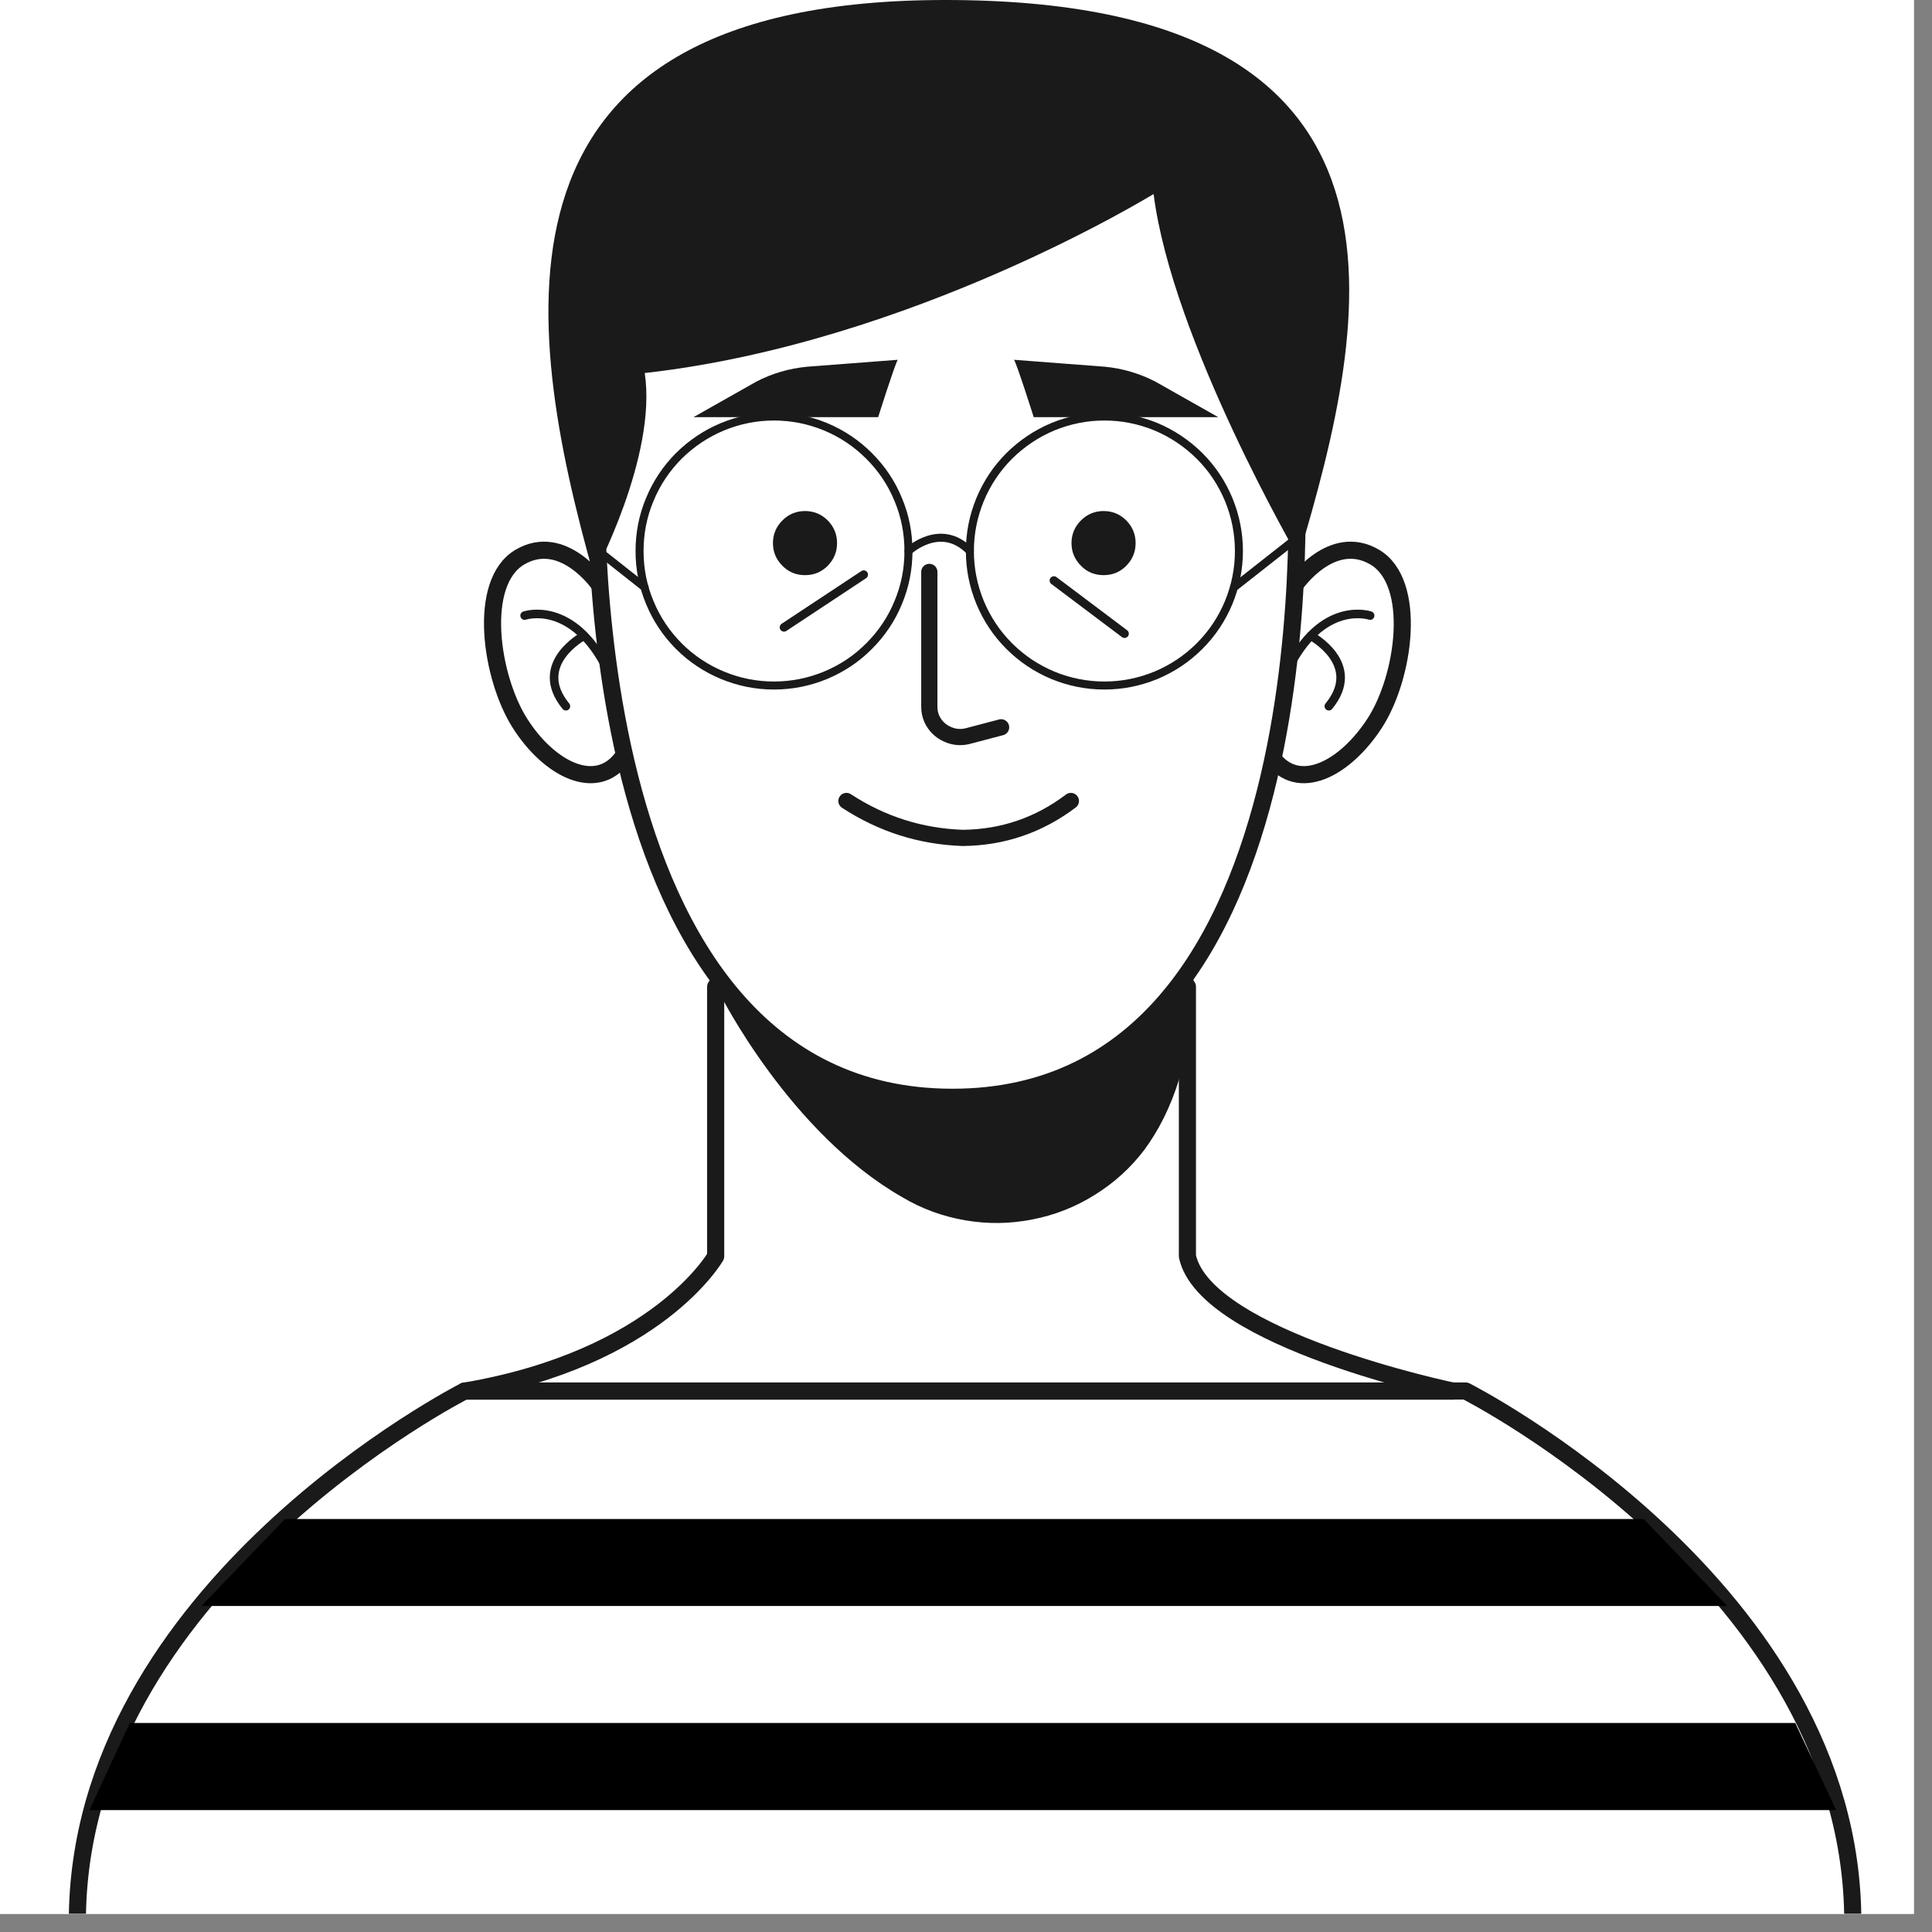
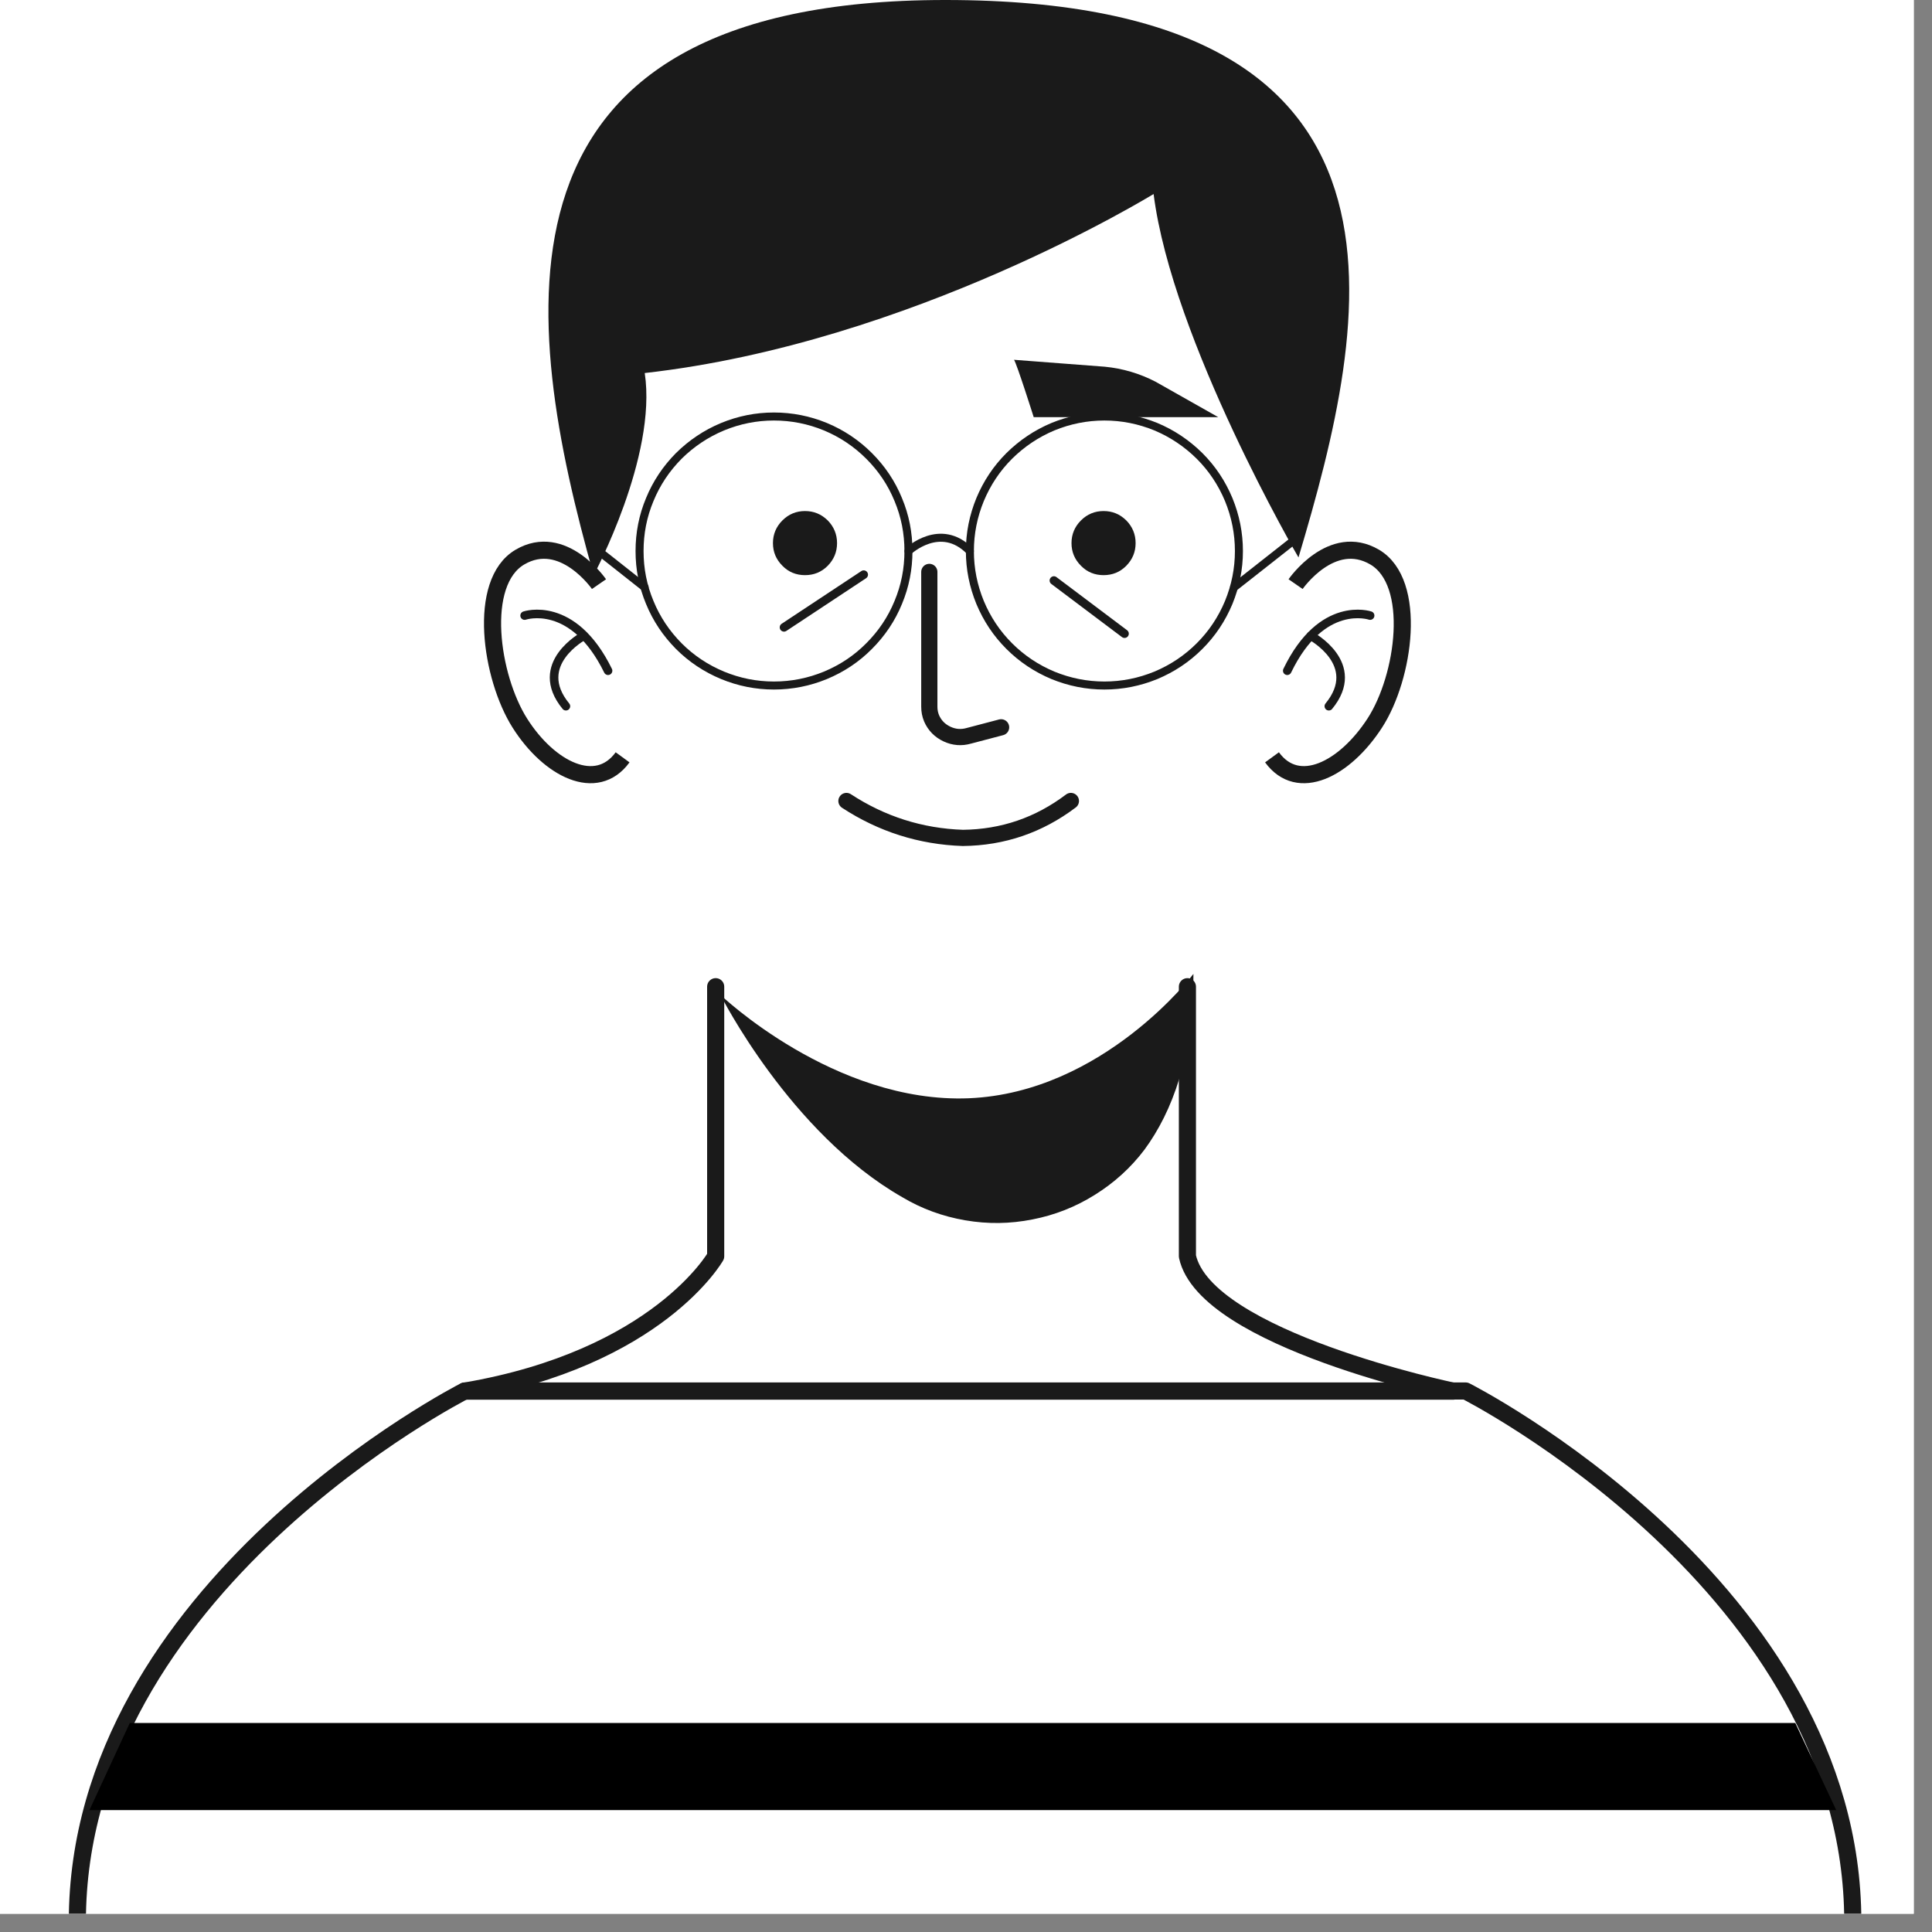
<svg xmlns="http://www.w3.org/2000/svg" width="70" zoomAndPan="magnify" viewBox="0 0 52.5 52.5" height="70" preserveAspectRatio="xMidYMid meet">
  <rect x="0" y="0" width="52.5" height="52.5" fill="#808080" stroke="none" />
  <defs>
    <clipPath id="id1">
      <path d="M 0 0 L 52.004 0 L 52.004 52.004 L 0 52.004 Z M 0 0 " clip-rule="nonzero" />
    </clipPath>
    <clipPath id="id2">
      <path d="M 1.832 37 L 50.582 37 L 50.582 52.004 L 1.832 52.004 Z M 1.832 37 " clip-rule="nonzero" />
    </clipPath>
  </defs>
  <g clip-path="url(#id1)">
    <path fill="#ffffff" d="M 0 0 L 52.5 0 L 52.5 352.5 L 0 352.5 Z M 0 0 " fill-opacity="1" fill-rule="nonzero" />
    <path fill="#ffffff" d="M 0 0 L 52.5 0 L 52.5 52.5 L 0 52.5 Z M 0 0 " fill-opacity="1" fill-rule="nonzero" />
-     <path fill="#ffffff" d="M 0 0 L 52.5 0 L 52.5 52.5 L 0 52.5 Z M 0 0 " fill-opacity="1" fill-rule="nonzero" />
  </g>
-   <path stroke-linecap="butt" transform="matrix(0.407, 0, 0, 0.407, 1.871, 0)" fill="none" stroke-linejoin="miter" d="M 81.905 30.561 C 81.905 30.561 84.777 73.262 58.996 73.262 C 33.215 73.262 35.252 30.561 35.252 30.561 C 35.252 30.561 34.003 5.159 59.842 5.159 C 83.922 5.159 81.905 30.561 81.905 30.561 Z M 81.905 30.561 " stroke="#1a1a1a" stroke-width="1.143" stroke-opacity="1" stroke-miterlimit="10" />
  <path stroke-linecap="butt" transform="matrix(0.407, 0, 0, 0.407, 1.871, 0)" fill="none" stroke-linejoin="miter" d="M 81.905 39 C 81.905 39 84.316 35.509 87.188 37.197 C 90.06 38.894 89.186 45.204 87.188 48.282 C 85.19 51.36 82.078 52.962 80.33 50.564 " stroke="#1a1a1a" stroke-width="1.143" stroke-opacity="1" stroke-miterlimit="10" />
  <path stroke-linecap="round" transform="matrix(0.407, 0, 0, 0.407, 1.871, 0)" fill="none" stroke-linejoin="round" d="M 86.881 41.1 C 86.881 41.1 83.653 39.997 81.348 44.782 " stroke="#1a1a1a" stroke-width="0.572" stroke-opacity="1" stroke-miterlimit="4" />
  <path stroke-linecap="round" transform="matrix(0.407, 0, 0, 0.407, 1.871, 0)" fill="none" stroke-linejoin="round" d="M 82.923 42.452 C 82.923 42.452 86.439 44.331 84.124 47.151 " stroke="#1a1a1a" stroke-width="0.572" stroke-opacity="1" stroke-miterlimit="4" />
  <path stroke-linecap="butt" transform="matrix(0.407, 0, 0, 0.407, 1.871, 0)" fill="none" stroke-linejoin="miter" d="M 35.396 39 C 35.396 39 32.985 35.509 30.113 37.197 C 27.241 38.894 28.163 45.204 30.113 48.282 C 32.063 51.36 35.223 52.962 36.971 50.564 " stroke="#1a1a1a" stroke-width="1.143" stroke-opacity="1" stroke-miterlimit="10" />
  <path stroke-linecap="round" transform="matrix(0.407, 0, 0, 0.407, 1.871, 0)" fill="none" stroke-linejoin="round" d="M 30.43 41.1 C 30.43 41.1 33.657 39.997 36.001 44.782 " stroke="#1a1a1a" stroke-width="0.572" stroke-opacity="1" stroke-miterlimit="4" />
  <path stroke-linecap="round" transform="matrix(0.407, 0, 0, 0.407, 1.871, 0)" fill="none" stroke-linejoin="round" d="M 34.378 42.452 C 34.378 42.452 30.872 44.331 33.187 47.151 " stroke="#1a1a1a" stroke-width="0.572" stroke-opacity="1" stroke-miterlimit="4" />
  <path stroke-linecap="round" transform="matrix(0.407, 0, 0, 0.407, 1.871, 0)" fill="none" stroke-linejoin="round" d="M 57.45 38.185 L 57.45 47.179 C 57.45 47.457 57.498 47.716 57.604 47.966 C 57.815 48.445 58.161 48.79 58.631 49.011 C 59.102 49.231 59.592 49.27 60.091 49.126 L 62.243 48.56 " stroke="#1a1a1a" stroke-width="1.082" stroke-opacity="1" stroke-miterlimit="4" />
-   <path fill="#1a1a1a" d="M 24.395 9.777 C 24.32 9.891 23.863 11.336 23.863 11.336 L 18.844 11.336 L 20.551 10.371 C 20.984 10.145 21.445 10.012 21.934 9.965 Z M 24.395 9.777 " fill-opacity="1" fill-rule="nonzero" />
  <path fill="#1a1a1a" d="M 27.555 9.777 C 27.633 9.891 28.09 11.336 28.09 11.336 L 33.105 11.336 L 31.398 10.371 C 30.965 10.148 30.508 10.012 30.02 9.965 Z M 27.555 9.777 " fill-opacity="1" fill-rule="nonzero" />
  <path fill="#1a1a1a" d="M 22.746 14.758 C 22.746 15 22.66 15.203 22.492 15.375 C 22.32 15.547 22.117 15.629 21.875 15.629 C 21.637 15.629 21.43 15.547 21.262 15.375 C 21.09 15.203 21.004 15 21.004 14.758 C 21.004 14.52 21.09 14.312 21.262 14.141 C 21.43 13.973 21.637 13.887 21.875 13.887 C 22.117 13.887 22.32 13.973 22.492 14.141 C 22.66 14.312 22.746 14.52 22.746 14.758 Z M 22.746 14.758 " fill-opacity="1" fill-rule="nonzero" />
  <path fill="#1a1a1a" d="M 30.859 14.758 C 30.859 15 30.773 15.203 30.605 15.375 C 30.434 15.547 30.23 15.629 29.988 15.629 C 29.75 15.629 29.543 15.547 29.375 15.375 C 29.203 15.203 29.117 15 29.117 14.758 C 29.117 14.52 29.203 14.312 29.375 14.141 C 29.543 13.973 29.75 13.887 29.988 13.887 C 30.23 13.887 30.434 13.973 30.605 14.141 C 30.773 14.312 30.859 14.52 30.859 14.758 Z M 30.859 14.758 " fill-opacity="1" fill-rule="nonzero" />
  <path stroke-linecap="round" transform="matrix(0.407, 0, 0, 0.407, 1.871, 0)" fill="none" stroke-linejoin="round" d="M 53.07 38.367 L 47.748 41.886 " stroke="#1a1a1a" stroke-width="0.572" stroke-opacity="1" stroke-miterlimit="4" />
  <path stroke-linecap="round" transform="matrix(0.407, 0, 0, 0.407, 1.871, 0)" fill="none" stroke-linejoin="round" d="M 65.768 38.76 L 70.484 42.308 " stroke="#1a1a1a" stroke-width="0.572" stroke-opacity="1" stroke-miterlimit="4" />
  <path stroke-linecap="round" transform="matrix(0.407, 0, 0, 0.407, 1.871, 0)" fill="none" stroke-linejoin="round" d="M 51.917 53.479 C 54.28 55.023 56.873 55.848 59.688 55.944 C 62.368 55.915 64.769 55.09 66.902 53.479 " stroke="#1a1a1a" stroke-width="1.082" stroke-opacity="1" stroke-miterlimit="4" />
  <path stroke-linecap="round" transform="matrix(0.407, 0, 0, 0.407, 1.871, 0)" fill="none" stroke-linejoin="round" d="M 56.057 36.794 C 56.057 37.983 55.836 39.124 55.375 40.227 C 54.924 41.33 54.27 42.298 53.425 43.142 C 52.589 43.986 51.619 44.629 50.515 45.089 C 49.42 45.54 48.267 45.77 47.076 45.77 C 45.885 45.77 44.742 45.54 43.647 45.089 C 42.542 44.629 41.572 43.986 40.727 43.142 C 39.891 42.298 39.238 41.33 38.786 40.227 C 38.325 39.124 38.104 37.983 38.104 36.794 C 38.104 35.595 38.325 34.454 38.786 33.352 C 39.238 32.249 39.891 31.28 40.727 30.436 C 41.572 29.602 42.542 28.95 43.647 28.49 C 44.742 28.039 45.885 27.809 47.076 27.809 C 48.267 27.809 49.42 28.039 50.515 28.49 C 51.619 28.95 52.589 29.602 53.425 30.436 C 54.27 31.28 54.924 32.249 55.375 33.352 C 55.836 34.454 56.057 35.595 56.057 36.794 Z M 56.057 36.794 " stroke="#1a1a1a" stroke-width="0.535" stroke-opacity="1" stroke-miterlimit="4" />
  <path stroke-linecap="round" transform="matrix(0.407, 0, 0, 0.407, 1.871, 0)" fill="none" stroke-linejoin="round" d="M 78.121 36.794 C 78.121 37.983 77.89 39.124 77.439 40.227 C 76.978 41.33 76.334 42.298 75.489 43.142 C 74.644 43.986 73.673 44.629 72.578 45.089 C 71.474 45.54 70.331 45.77 69.14 45.77 C 67.949 45.77 66.805 45.54 65.701 45.089 C 64.606 44.629 63.636 43.986 62.79 43.142 C 61.945 42.298 61.302 41.33 60.841 40.227 C 60.389 39.124 60.159 37.983 60.159 36.794 C 60.159 35.595 60.389 34.454 60.841 33.352 C 61.302 32.249 61.945 31.28 62.79 30.436 C 63.636 29.602 64.606 28.95 65.701 28.49 C 66.805 28.039 67.949 27.809 69.14 27.809 C 70.331 27.809 71.474 28.039 72.578 28.49 C 73.673 28.95 74.644 29.602 75.489 30.436 C 76.334 31.28 76.978 32.249 77.439 33.352 C 77.89 34.454 78.121 35.595 78.121 36.794 Z M 78.121 36.794 " stroke="#1a1a1a" stroke-width="0.535" stroke-opacity="1" stroke-miterlimit="4" />
  <path stroke-linecap="round" transform="matrix(0.407, 0, 0, 0.407, 1.871, 0)" fill="none" stroke-linejoin="round" d="M 56.057 36.794 C 56.057 36.794 58.189 34.79 60.159 36.794 " stroke="#1a1a1a" stroke-width="0.535" stroke-opacity="1" stroke-miterlimit="4" />
  <path stroke-linecap="round" transform="matrix(0.407, 0, 0, 0.407, 1.871, 0)" fill="none" stroke-linejoin="round" d="M 38.441 39.211 L 35.281 36.717 " stroke="#1a1a1a" stroke-width="0.535" stroke-opacity="1" stroke-miterlimit="4" />
  <path stroke-linecap="round" transform="matrix(0.407, 0, 0, 0.407, 1.871, 0)" fill="none" stroke-linejoin="round" d="M 77.804 39.211 L 82.011 35.902 " stroke="#1a1a1a" stroke-width="0.535" stroke-opacity="1" stroke-miterlimit="4" />
  <path fill="#1a1a1a" d="M 25.688 0 C 12.895 0 14.188 8.719 16.133 15.629 C 16.133 15.629 17.863 12.406 17.52 10.137 C 24.781 9.32 31.297 5.297 31.348 5.273 C 31.852 9.25 35.285 15.148 35.285 15.148 C 37.203 8.719 39.211 0 25.688 0 Z M 25.688 0 " fill-opacity="1" fill-rule="nonzero" />
  <g clip-path="url(#id2)">
    <path stroke-linecap="round" transform="matrix(0.407, 0, 0, 0.407, 1.871, 0)" fill="none" stroke-linejoin="round" d="M 119.107 128.305 C 119.107 105.952 93.259 92.872 93.259 92.872 L 26.424 92.872 C 26.424 92.872 0.567 106 0.567 128.305 " stroke="#1a1a1a" stroke-width="1.143" stroke-opacity="1" stroke-miterlimit="4" />
  </g>
-   <path fill="#000000" d="M 46.938 43.641 L 5.473 43.641 L 7.746 41.277 L 44.664 41.277 Z M 46.938 43.641 " fill-opacity="1" fill-rule="nonzero" />
  <path fill="#000000" d="M 49.898 49.188 L 2.43 49.188 L 3.527 46.82 L 48.785 46.82 Z M 49.898 49.188 " fill-opacity="1" fill-rule="nonzero" />
  <path stroke-linecap="round" transform="matrix(0.407, 0, 0, 0.407, 1.871, 0)" fill="none" stroke-linejoin="round" d="M 43.186 65.878 L 43.186 83.877 C 43.186 83.877 39.334 90.686 26.424 92.882 L 92.423 92.882 C 92.423 92.882 75.883 89.439 74.682 83.877 L 74.682 65.878 " stroke="#1a1a1a" stroke-width="1.143" stroke-opacity="1" stroke-miterlimit="4" />
  <path fill="#1a1a1a" d="M 19.578 27.035 C 19.578 27.035 21.465 30.789 24.516 32.531 C 25.047 32.848 25.617 33.055 26.227 33.16 C 26.84 33.266 27.445 33.258 28.055 33.137 C 28.66 33.02 29.227 32.797 29.75 32.469 C 30.277 32.141 30.727 31.734 31.102 31.238 C 31.855 30.211 32.43 28.695 32.43 26.465 C 32.43 26.465 29.988 29.691 26.328 29.844 C 22.668 29.992 19.578 27.035 19.578 27.035 Z M 19.578 27.035 " fill-opacity="1" fill-rule="nonzero" />
</svg>